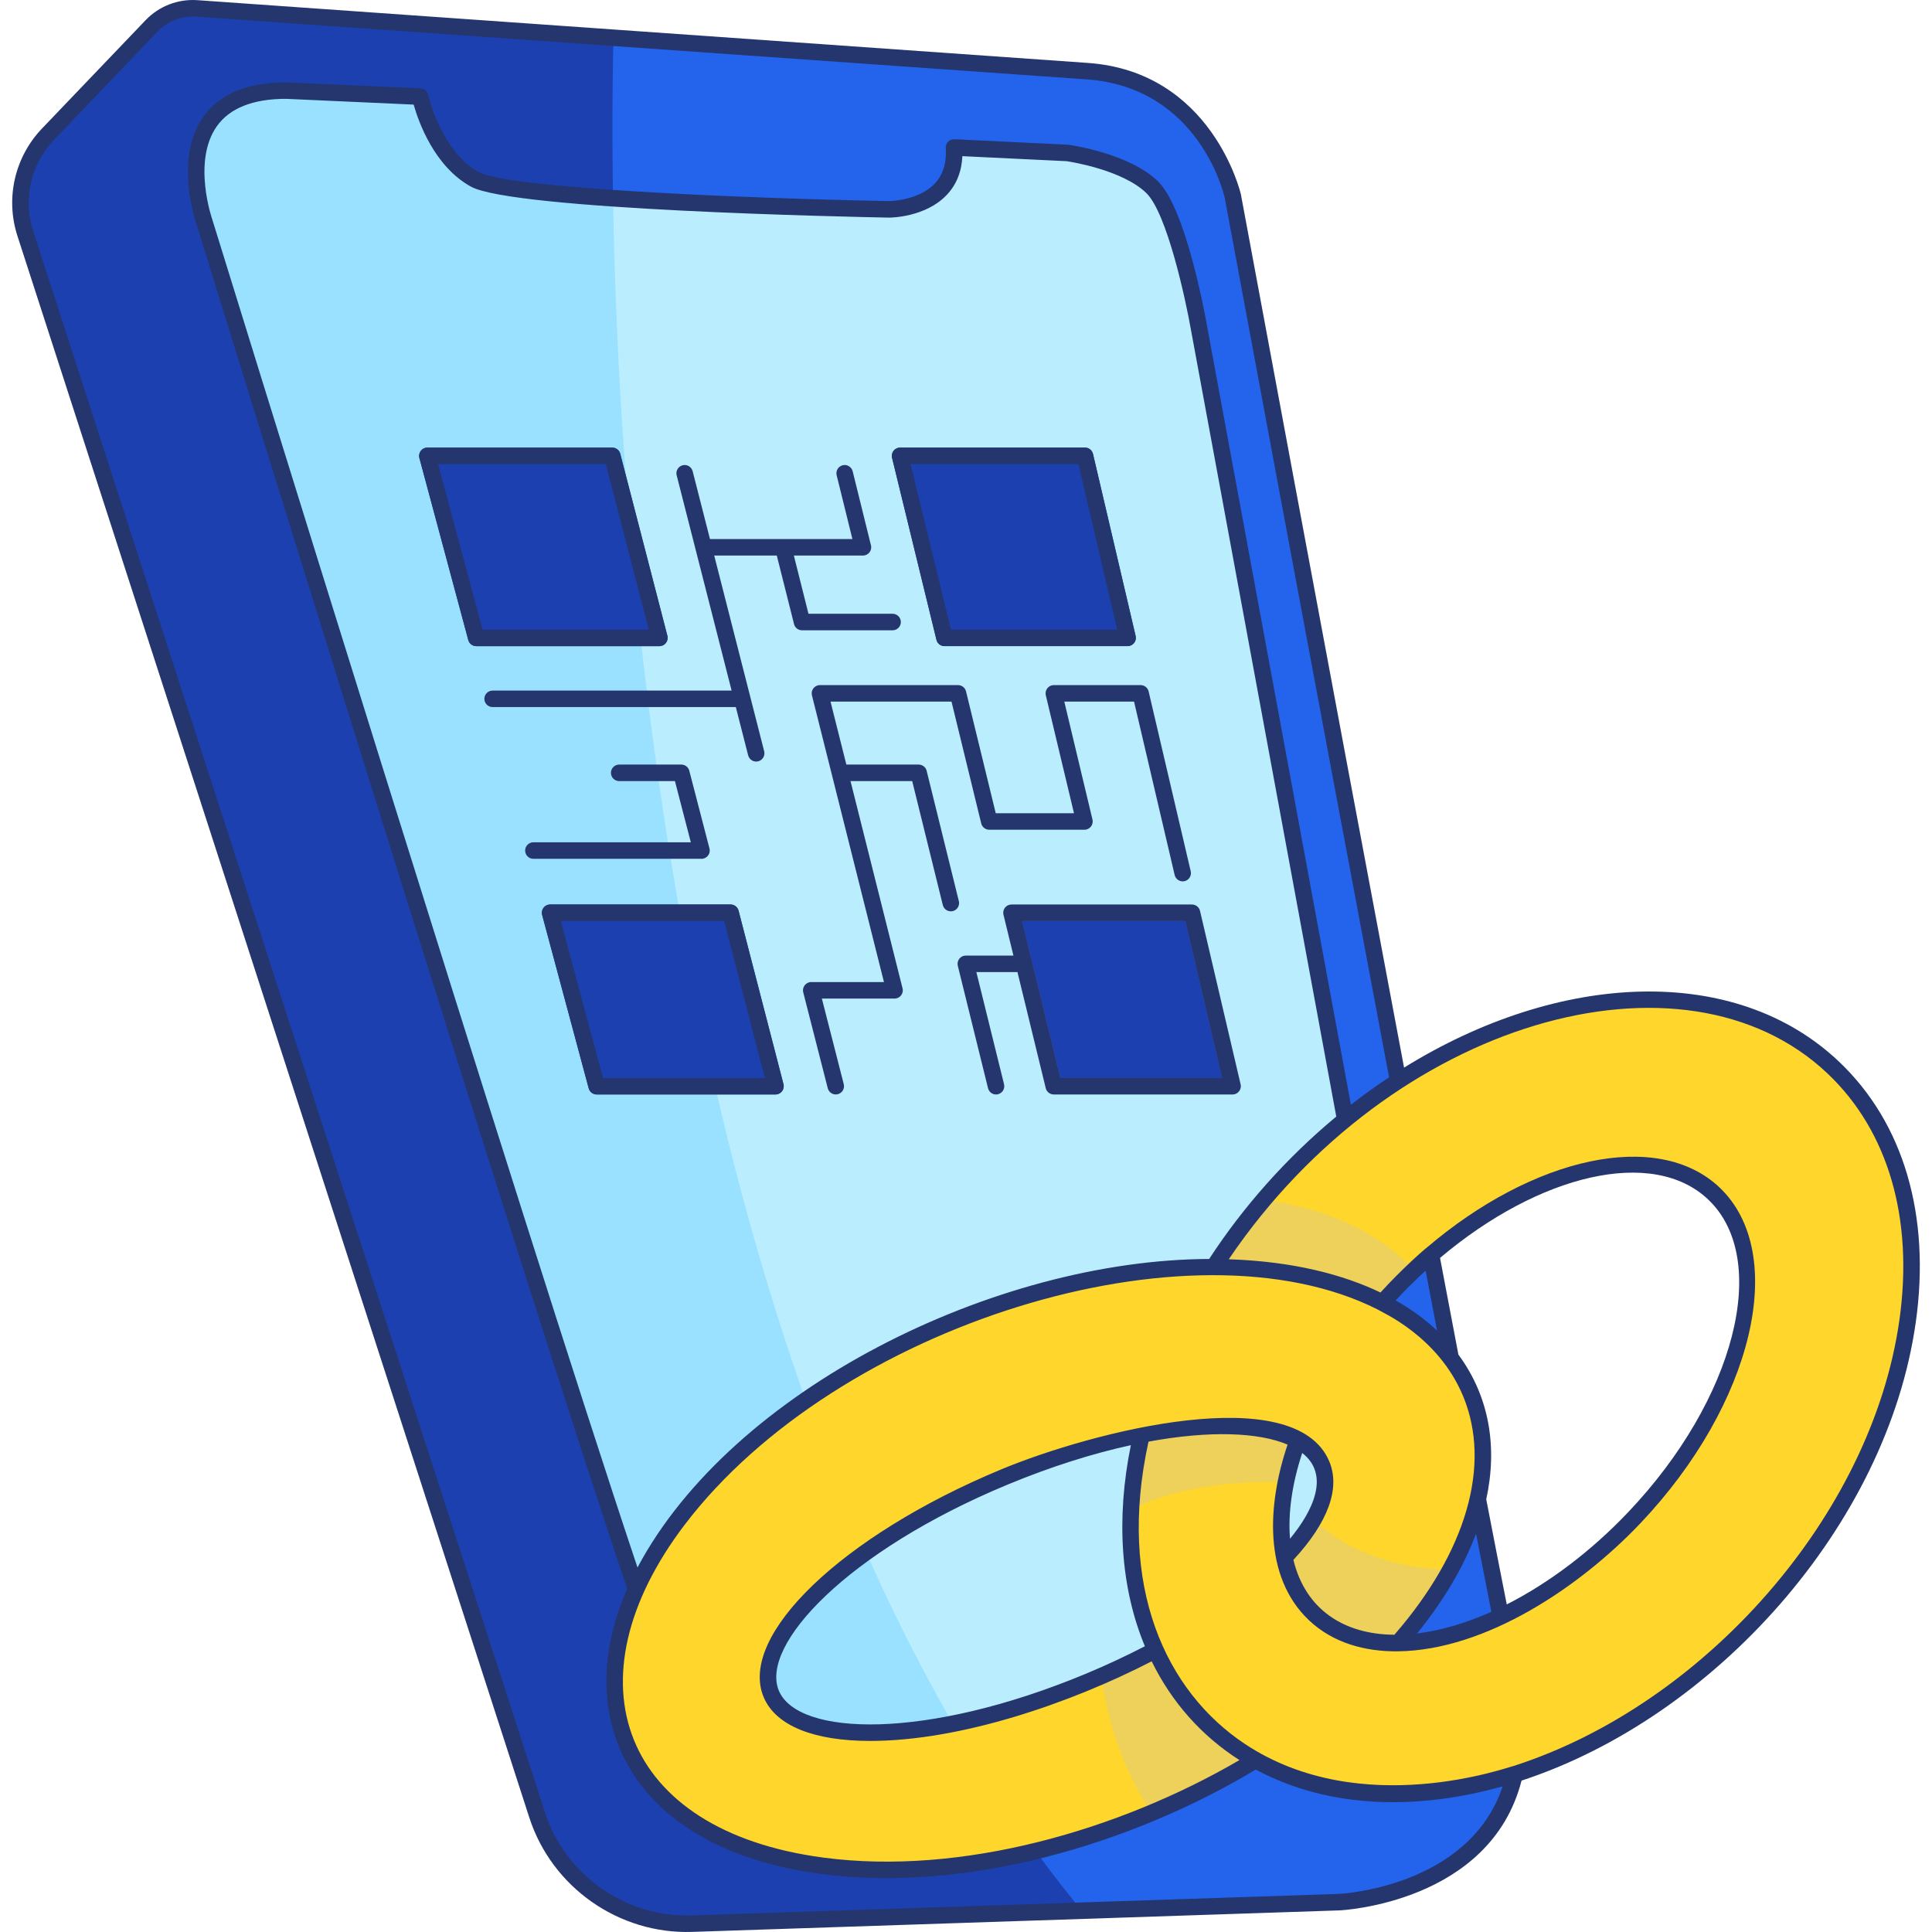
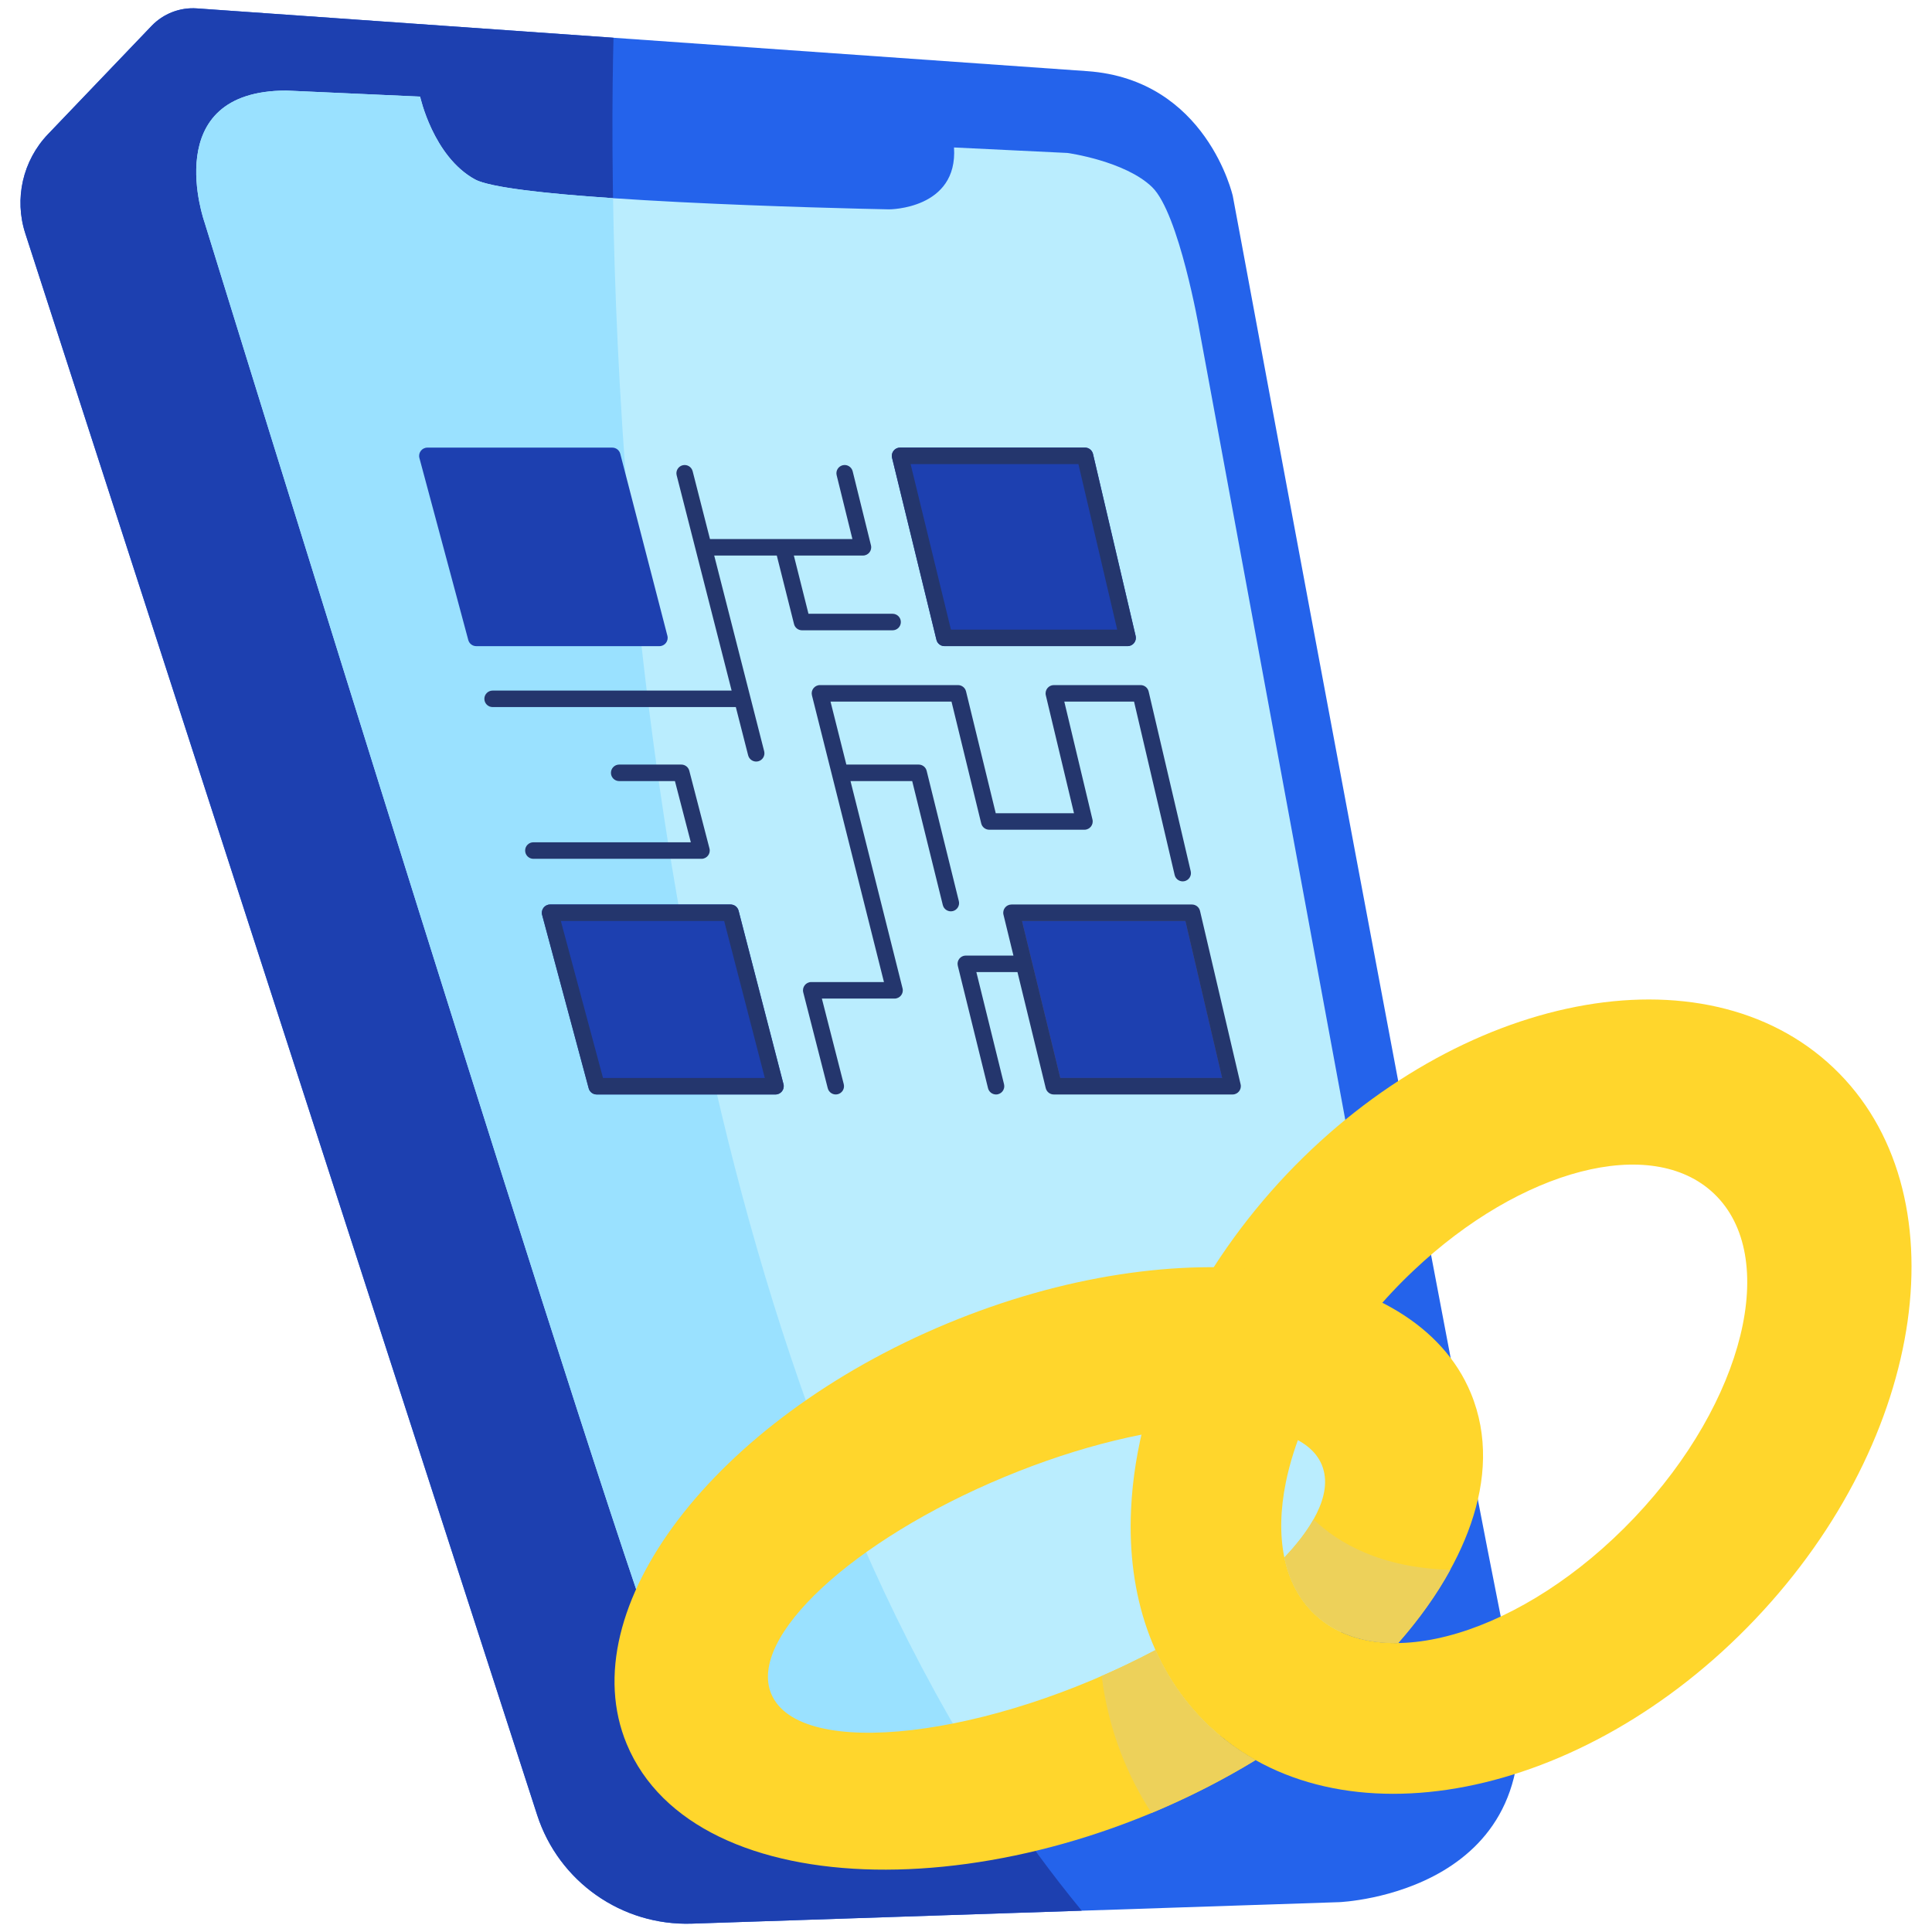
<svg xmlns="http://www.w3.org/2000/svg" width="58" height="58" viewBox="0 0 58 58" fill="none">
  <g clip-path="url(#clip0_4140_21111)">
    <path d="M40.205 57.104C30.514 57.425 34.959 57.278 20.771 57.749C18.668 57.819 16.774 56.489 16.126 54.487L0.76 7.009C0.421 5.965 0.684 4.82 1.441 4.028L4.549 0.779C4.903 0.409 5.402 0.216 5.911 0.252C20.966 1.313 15.19 0.906 32.639 2.136C36.228 2.388 37.01 5.887 37.01 5.887C37.01 5.887 43.98 43.474 45.419 50.332C46.786 56.85 40.205 57.104 40.205 57.104Z" fill="#2463EB" />
    <path d="M32.475 57.36L20.771 57.749C18.668 57.819 16.774 56.489 16.126 54.487L0.76 7.009C0.421 5.965 0.684 4.82 1.441 4.028L4.549 0.779C4.903 0.409 5.402 0.216 5.911 0.252L18.418 1.133C18.266 6.934 18.069 39.87 32.475 57.36Z" fill="#1D40B0" />
    <path d="M42.782 46.587C42.782 46.587 36.37 52.917 35.158 52.917C33.891 52.917 25.872 52.917 24.745 52.917C24.745 52.917 21.353 53.142 20.072 50.4C18.792 47.66 6.141 6.675 6.141 6.675C6.141 6.675 4.733 2.719 8.597 2.719L12.612 2.9C12.612 2.9 13.002 4.697 14.259 5.386C15.439 6.03 25.332 6.259 26.693 6.285C26.693 6.285 28.761 6.285 28.64 4.427L32.048 4.592C32.048 4.592 33.779 4.832 34.588 5.618C35.397 6.405 36.003 9.887 36.003 9.887L42.782 46.587Z" fill="#BAEDFE" />
    <path d="M29.309 52.917C26.671 52.917 24.745 52.917 24.745 52.917C24.745 52.917 21.353 53.142 20.072 50.4C18.792 47.66 6.141 6.675 6.141 6.675C6.141 6.675 4.733 2.719 8.597 2.719L12.612 2.9C12.612 2.9 13.002 4.697 14.259 5.386C14.707 5.63 16.401 5.815 18.404 5.95C18.572 16.189 20.085 38.014 29.309 52.917Z" fill="#9AE1FF" />
    <path d="M28.354 19.15H33.852L32.572 13.685H27.021L28.354 19.15Z" fill="#52528C" />
    <path d="M14.298 19.15H19.796L18.381 13.685H12.83L14.298 19.15Z" fill="#52528C" />
-     <path d="M17.913 32.608H23.281L21.933 27.401H16.515L17.913 32.608Z" fill="#52528C" />
    <path d="M31.635 32.608H37.003L35.784 27.401H30.366L31.635 32.608Z" fill="#52528C" />
    <path d="M28.113 19.208C28.14 19.319 28.239 19.397 28.354 19.397H33.852C34.011 19.397 34.129 19.248 34.093 19.093L32.813 13.629C32.787 13.517 32.687 13.437 32.572 13.437H27.021C26.861 13.437 26.742 13.588 26.781 13.744L28.113 19.208Z" fill="#1D40B0" />
    <path d="M20.036 19.088L18.621 13.623C18.592 13.514 18.494 13.438 18.381 13.438H12.83C12.667 13.438 12.549 13.592 12.591 13.75L14.058 19.214C14.087 19.323 14.186 19.398 14.298 19.398H19.796C19.958 19.398 20.076 19.245 20.036 19.088Z" fill="#1D40B0" />
    <path d="M22.173 27.34C22.144 27.23 22.046 27.154 21.933 27.154H16.515C16.352 27.154 16.233 27.308 16.275 27.466L17.674 32.673C17.703 32.781 17.801 32.856 17.913 32.856H23.281C23.443 32.856 23.561 32.703 23.521 32.547L22.173 27.34Z" fill="#1D40B0" />
    <path d="M31.831 32.361L30.682 27.649H35.587L36.691 32.361H31.831Z" fill="#1D40B0" />
    <path d="M55.04 32.053C51.155 28.364 43.807 29.796 38.629 35.25C36.036 37.989 34.123 41.62 33.955 45.319C33.836 47.876 34.592 50.195 36.287 51.804C40.172 55.493 47.519 54.06 52.697 48.606C57.876 43.152 58.924 35.739 55.04 32.053ZM49.062 45.565C45.75 49.052 41.453 50.347 39.464 48.458C38.528 47.569 38.269 46.132 38.603 44.496C39.084 42.133 40.688 39.783 42.447 38.133C45.662 35.095 49.578 34.053 51.452 35.83C53.443 37.72 52.372 42.078 49.062 45.565Z" fill="#FFD62C" />
-     <path d="M42.447 38.132C40.688 39.783 39.084 42.133 38.603 44.496C36.278 44.419 34.803 44.888 33.954 45.319C34.092 42.293 35.454 38.934 37.931 36.027C40.304 36.335 41.684 37.311 42.447 38.132Z" fill="#EDD15A" />
    <path d="M44.153 41.817C42.464 37.757 35.422 36.826 28.425 39.737C21.429 42.647 17.126 48.298 18.815 52.358C20.866 57.287 30.346 57.316 37.694 52.839C36.396 52.116 35.337 50.983 34.688 49.536C29.724 52.169 23.994 52.869 23.153 50.849C22.449 49.156 25.577 46.245 30.141 44.345C34.704 42.447 38.974 42.28 39.68 43.973C40.066 44.905 39.255 46.025 38.557 46.758C38.908 48.452 40.216 49.351 41.973 49.327C43.823 47.227 45.218 44.38 44.153 41.817Z" fill="#FFD62C" />
    <path d="M37.693 52.839C36.729 53.427 35.684 53.961 34.569 54.427C33.885 53.371 33.284 52.004 33.073 50.315C33.637 50.068 34.176 49.808 34.688 49.536C35.336 50.982 36.394 52.115 37.693 52.839Z" fill="#EDD15A" />
    <path d="M43.539 47.127C43.134 47.87 42.606 48.608 41.973 49.327C40.215 49.351 38.908 48.451 38.557 46.758C38.93 46.366 39.226 45.982 39.433 45.614C40.156 46.304 41.426 47.069 43.539 47.127Z" fill="#EDD15A" />
    <path d="M28.113 19.208C28.14 19.319 28.239 19.397 28.353 19.397H33.851C34.011 19.397 34.129 19.248 34.092 19.093L32.813 13.629C32.787 13.517 32.687 13.437 32.572 13.437H27.021C26.861 13.437 26.742 13.588 26.78 13.744L28.113 19.208ZM32.375 13.933L33.539 18.902H28.548L27.337 13.933H32.375Z" fill="#24366D" />
-     <path d="M20.035 19.088L18.62 13.623C18.592 13.514 18.493 13.437 18.38 13.437H12.829C12.667 13.437 12.548 13.592 12.59 13.75L14.058 19.214C14.087 19.322 14.185 19.398 14.297 19.398H19.795C19.957 19.398 20.076 19.245 20.035 19.088ZM14.487 18.902L13.153 13.933H18.188L19.475 18.902H14.487Z" fill="#24366D" />
    <path d="M22.172 27.34C22.144 27.23 22.045 27.154 21.932 27.154H16.514C16.351 27.154 16.233 27.309 16.275 27.466L17.673 32.673C17.702 32.781 17.801 32.857 17.913 32.857H23.28C23.442 32.857 23.561 32.704 23.52 32.547L22.172 27.34ZM18.103 32.361L16.837 27.649H21.74L22.96 32.361H18.103Z" fill="#24366D" />
    <path d="M36.025 27.345C35.999 27.233 35.898 27.154 35.783 27.154H30.366C30.205 27.154 30.087 27.304 30.125 27.46L30.424 28.687H28.994C28.834 28.687 28.715 28.837 28.754 28.994L29.661 32.668C29.689 32.781 29.79 32.857 29.902 32.857C30.062 32.857 30.181 32.706 30.142 32.549L29.311 29.183H30.545L31.394 32.667C31.422 32.779 31.521 32.857 31.635 32.857H37.003C37.162 32.857 37.281 32.708 37.244 32.552L36.025 27.345ZM31.83 32.361L30.681 27.649H35.587L36.69 32.361H31.83Z" fill="#24366D" />
    <path d="M27.044 18.674C27.044 18.537 26.933 18.426 26.796 18.426H24.271L23.832 16.678H25.906C26.067 16.678 26.186 16.528 26.147 16.371L25.598 14.149C25.565 14.016 25.43 13.934 25.298 13.967C25.165 14 25.084 14.135 25.117 14.267L25.59 16.183H21.314L20.794 14.147C20.76 14.014 20.626 13.934 20.492 13.968C20.36 14.002 20.28 14.137 20.314 14.269L21.964 20.732H14.789C14.652 20.732 14.541 20.843 14.541 20.979C14.541 21.116 14.652 21.227 14.789 21.227H22.09L22.46 22.676C22.495 22.811 22.632 22.888 22.762 22.855C22.895 22.821 22.975 22.686 22.941 22.553L21.441 16.678H23.32L23.837 18.734C23.864 18.845 23.964 18.922 24.077 18.922H26.796C26.933 18.922 27.044 18.811 27.044 18.674Z" fill="#24366D" />
    <path d="M28.785 27.052L27.819 23.141C27.792 23.031 27.693 22.953 27.579 22.953H25.408L24.933 21.063H28.565L29.457 24.72C29.484 24.831 29.584 24.909 29.698 24.909H32.556C32.716 24.909 32.834 24.759 32.797 24.604L31.951 21.063H34.045L35.264 26.268C35.295 26.401 35.429 26.484 35.562 26.453C35.695 26.421 35.778 26.288 35.746 26.155L34.483 20.759C34.457 20.647 34.357 20.567 34.242 20.567H31.637C31.477 20.567 31.359 20.717 31.396 20.873L32.242 24.414H29.893L29.001 20.756C28.974 20.645 28.874 20.567 28.76 20.567H24.616C24.454 20.567 24.336 20.719 24.375 20.875L26.537 29.482H24.354C24.192 29.482 24.074 29.635 24.114 29.792L24.85 32.67C24.884 32.804 25.021 32.883 25.151 32.849C25.284 32.815 25.364 32.68 25.33 32.547L24.673 29.978H26.855C27.017 29.978 27.135 29.826 27.095 29.67L25.533 23.449H27.385L28.304 27.171C28.337 27.305 28.473 27.384 28.604 27.352C28.737 27.319 28.818 27.185 28.785 27.052Z" fill="#24366D" />
    <path d="M21.299 25.472L20.693 23.138C20.665 23.029 20.566 22.953 20.453 22.953H18.589C18.452 22.953 18.341 23.064 18.341 23.201C18.341 23.338 18.452 23.449 18.589 23.449H20.262L20.739 25.286H16.012C15.876 25.286 15.765 25.397 15.765 25.534C15.765 25.671 15.876 25.782 16.012 25.782H21.059C21.221 25.782 21.34 25.629 21.299 25.472Z" fill="#24366D" />
-     <path d="M55.21 31.873C52.099 28.919 46.822 29.155 42.151 32.051C39.841 19.787 37.28 5.981 37.252 5.833C37.244 5.796 36.387 2.151 32.657 1.889L5.929 0.005C5.343 -0.036 4.776 0.183 4.37 0.607L1.262 3.857C0.44 4.717 0.157 5.954 0.524 7.085L15.89 54.564C16.57 56.666 18.588 58.071 20.779 57.997L40.215 57.351C40.26 57.35 44.736 57.132 45.678 53.455C51.457 51.563 56.647 45.81 57.512 39.701C57.966 36.493 57.149 33.713 55.21 31.873ZM40.197 56.856L20.762 57.502C18.78 57.566 16.972 56.296 16.361 54.411L0.995 6.932C0.685 5.974 0.924 4.927 1.62 4.2L4.728 0.95C5.032 0.633 5.456 0.469 5.894 0.499L32.622 2.383C35.978 2.619 36.738 5.806 36.766 5.932C36.792 6.072 39.381 20.027 41.701 32.34C41.314 32.597 40.931 32.872 40.555 33.166L36.247 9.845C36.184 9.481 35.603 6.26 34.76 5.44C33.903 4.608 32.156 4.357 32.082 4.347C32.064 4.344 32.281 4.355 28.652 4.18C28.501 4.174 28.384 4.298 28.393 4.443C28.421 4.886 28.312 5.243 28.068 5.505C27.58 6.027 26.701 6.037 26.698 6.037C22.23 5.953 15.263 5.653 14.378 5.169C13.237 4.544 12.858 2.865 12.854 2.848C12.831 2.738 12.736 2.658 12.623 2.653L8.597 2.472C7.427 2.472 6.588 2.82 6.103 3.508C5.214 4.768 5.878 6.678 5.904 6.748C6 7.061 15.549 37.986 18.829 47.694C17.087 51.661 18.983 55.508 24.655 56.258C28.983 56.83 33.942 55.38 37.699 53.124C39.959 54.337 42.643 54.322 45.112 53.626C44.101 56.661 40.236 56.854 40.197 56.856ZM43.923 41.912C44.78 43.974 44.028 46.58 41.861 49.076C40.343 49.068 39.19 48.316 38.829 46.829C39.869 45.704 40.243 44.685 39.908 43.878C38.88 41.411 32.802 42.97 30.045 44.117C25.284 46.098 22.155 49.097 22.924 50.945C23.291 51.827 24.471 52.264 26.122 52.264C28.839 52.264 32.131 51.134 34.574 49.874C35.179 51.108 36.074 52.114 37.209 52.839C33.592 54.95 28.855 56.314 24.72 55.767C18.656 54.965 16.989 50.457 20.56 45.767C25.129 39.767 35.749 36.481 41.354 39.31C41.463 39.389 43.17 40.102 43.923 41.912ZM41.898 39.039C42.161 38.755 42.447 38.467 42.799 38.145L43.141 39.946C42.781 39.606 42.365 39.303 41.898 39.039ZM44.618 45.011C44.958 43.452 44.719 41.935 43.782 40.666L43.231 37.764C46.213 35.246 49.621 34.434 51.281 36.01C53.169 37.802 52.093 42.012 48.882 45.394C47.76 46.576 46.493 47.526 45.234 48.166C45.07 47.339 44.871 46.324 44.618 45.011ZM44.772 48.387C44.008 48.729 43.252 48.952 42.541 49.038C43.348 48.043 43.942 47.032 44.312 46.041C44.494 46.977 44.644 47.74 44.772 48.387ZM38.727 46.194C38.664 45.425 38.788 44.549 39.093 43.619C39.94 44.28 39.414 45.362 38.727 46.194ZM34.37 49.422C33.804 49.714 33.21 49.992 32.596 50.248C27.791 52.248 23.952 52.124 23.381 50.754C22.812 49.384 25.43 46.574 30.236 44.574C31.564 44.022 32.818 43.632 33.949 43.385C33.499 45.599 33.644 47.673 34.37 49.422ZM36.3 37.795C29.859 37.817 21.978 41.714 19.138 47.057C15.72 36.859 6.472 6.909 6.374 6.592C6.368 6.575 5.765 4.846 6.508 3.793C6.894 3.245 7.597 2.967 8.586 2.967L12.418 3.14C12.559 3.64 13.033 4.997 14.14 5.604C15.416 6.302 25.538 6.511 26.693 6.533C26.738 6.533 27.791 6.525 28.428 5.845C28.715 5.539 28.87 5.15 28.891 4.688L32.024 4.839C32.164 4.86 33.703 5.105 34.414 5.796C35.031 6.395 35.594 8.984 35.759 9.933L40.116 33.52C38.619 34.762 37.321 36.228 36.3 37.795ZM57.021 39.632C56.186 45.532 51.127 51.188 45.448 53.013C45.332 53.025 40.879 54.678 37.378 52.358C34.998 50.78 33.527 47.615 34.479 43.279C36.316 42.94 37.785 42.998 38.654 43.368C38.046 45.163 37.919 47.333 39.293 48.638C40.011 49.32 40.976 49.587 41.977 49.574C44.613 49.537 47.434 47.639 49.241 45.735C52.64 42.155 53.709 37.631 51.623 35.65C49.766 33.888 46.026 34.728 42.829 37.458C42.788 37.483 42.108 38.069 41.443 38.802C40.33 38.269 38.841 37.869 36.888 37.804C41.763 30.608 50.555 28.137 54.869 32.232C56.688 33.959 57.452 36.587 57.021 39.632Z" fill="#24366D" />
  </g>
  <defs>
    <clipPath id="clip0_4140_21111">
      <rect width="58" height="58" fill="white" />
    </clipPath>
  </defs>
</svg>